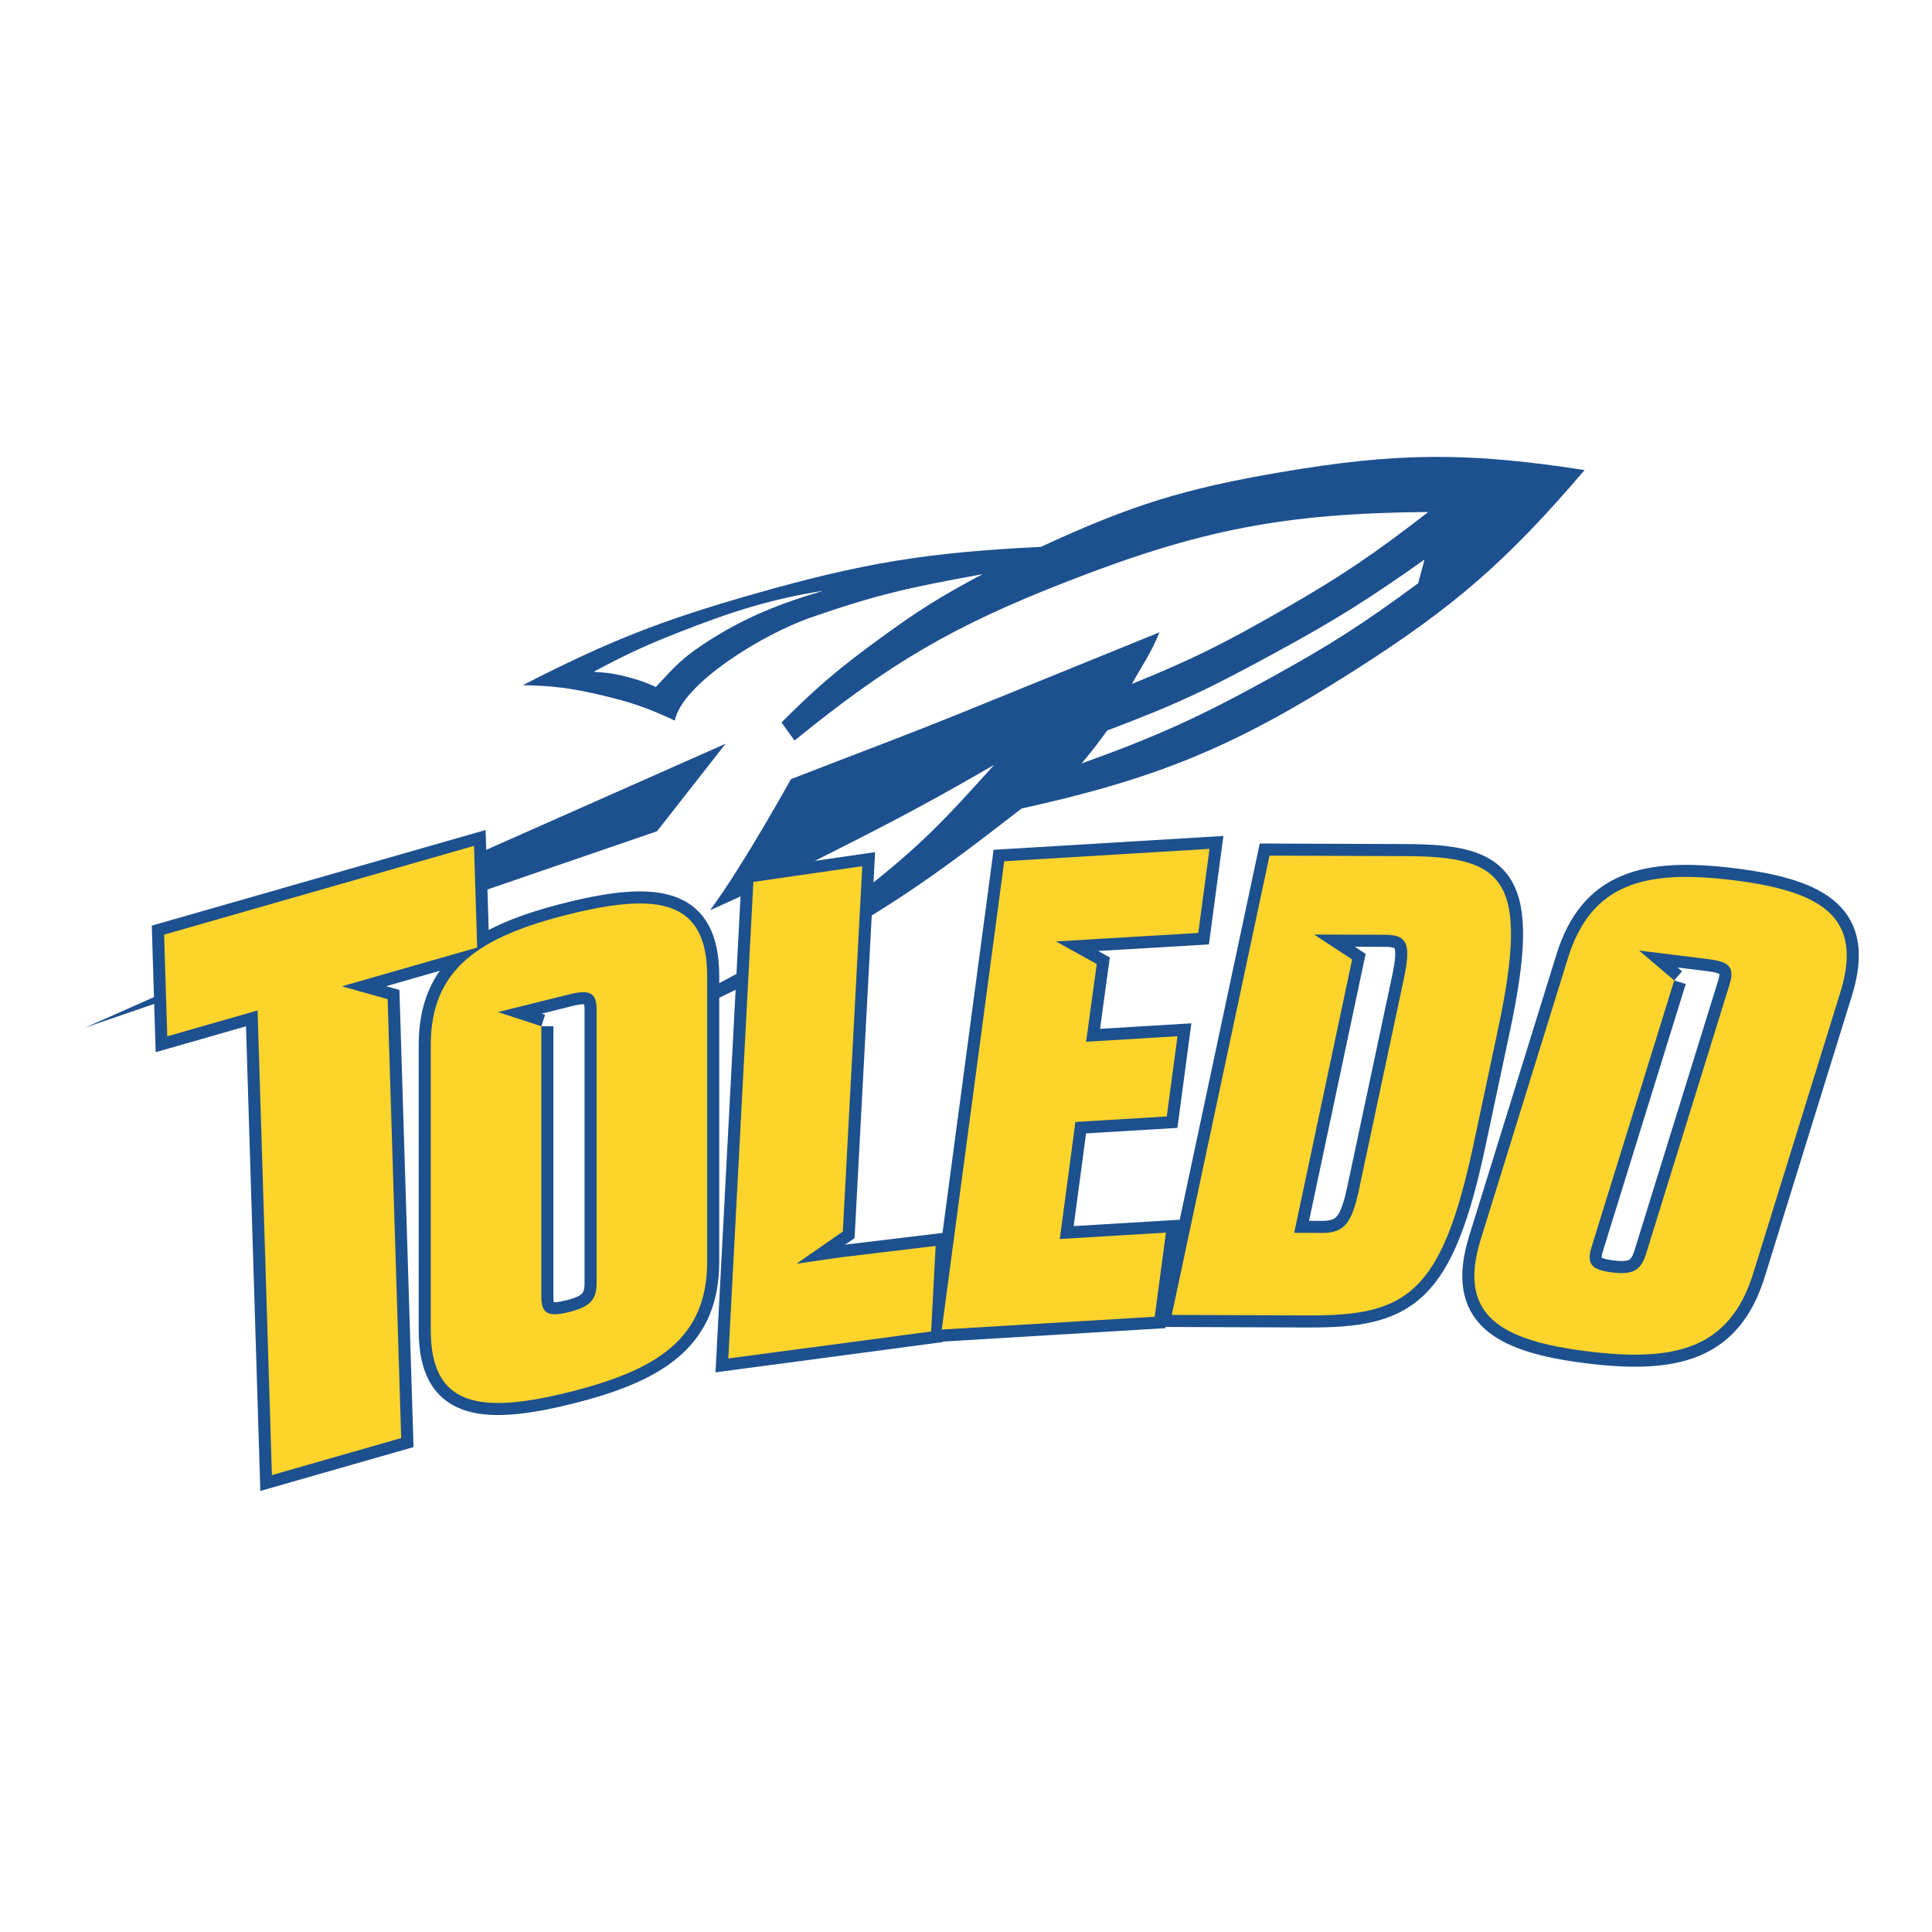
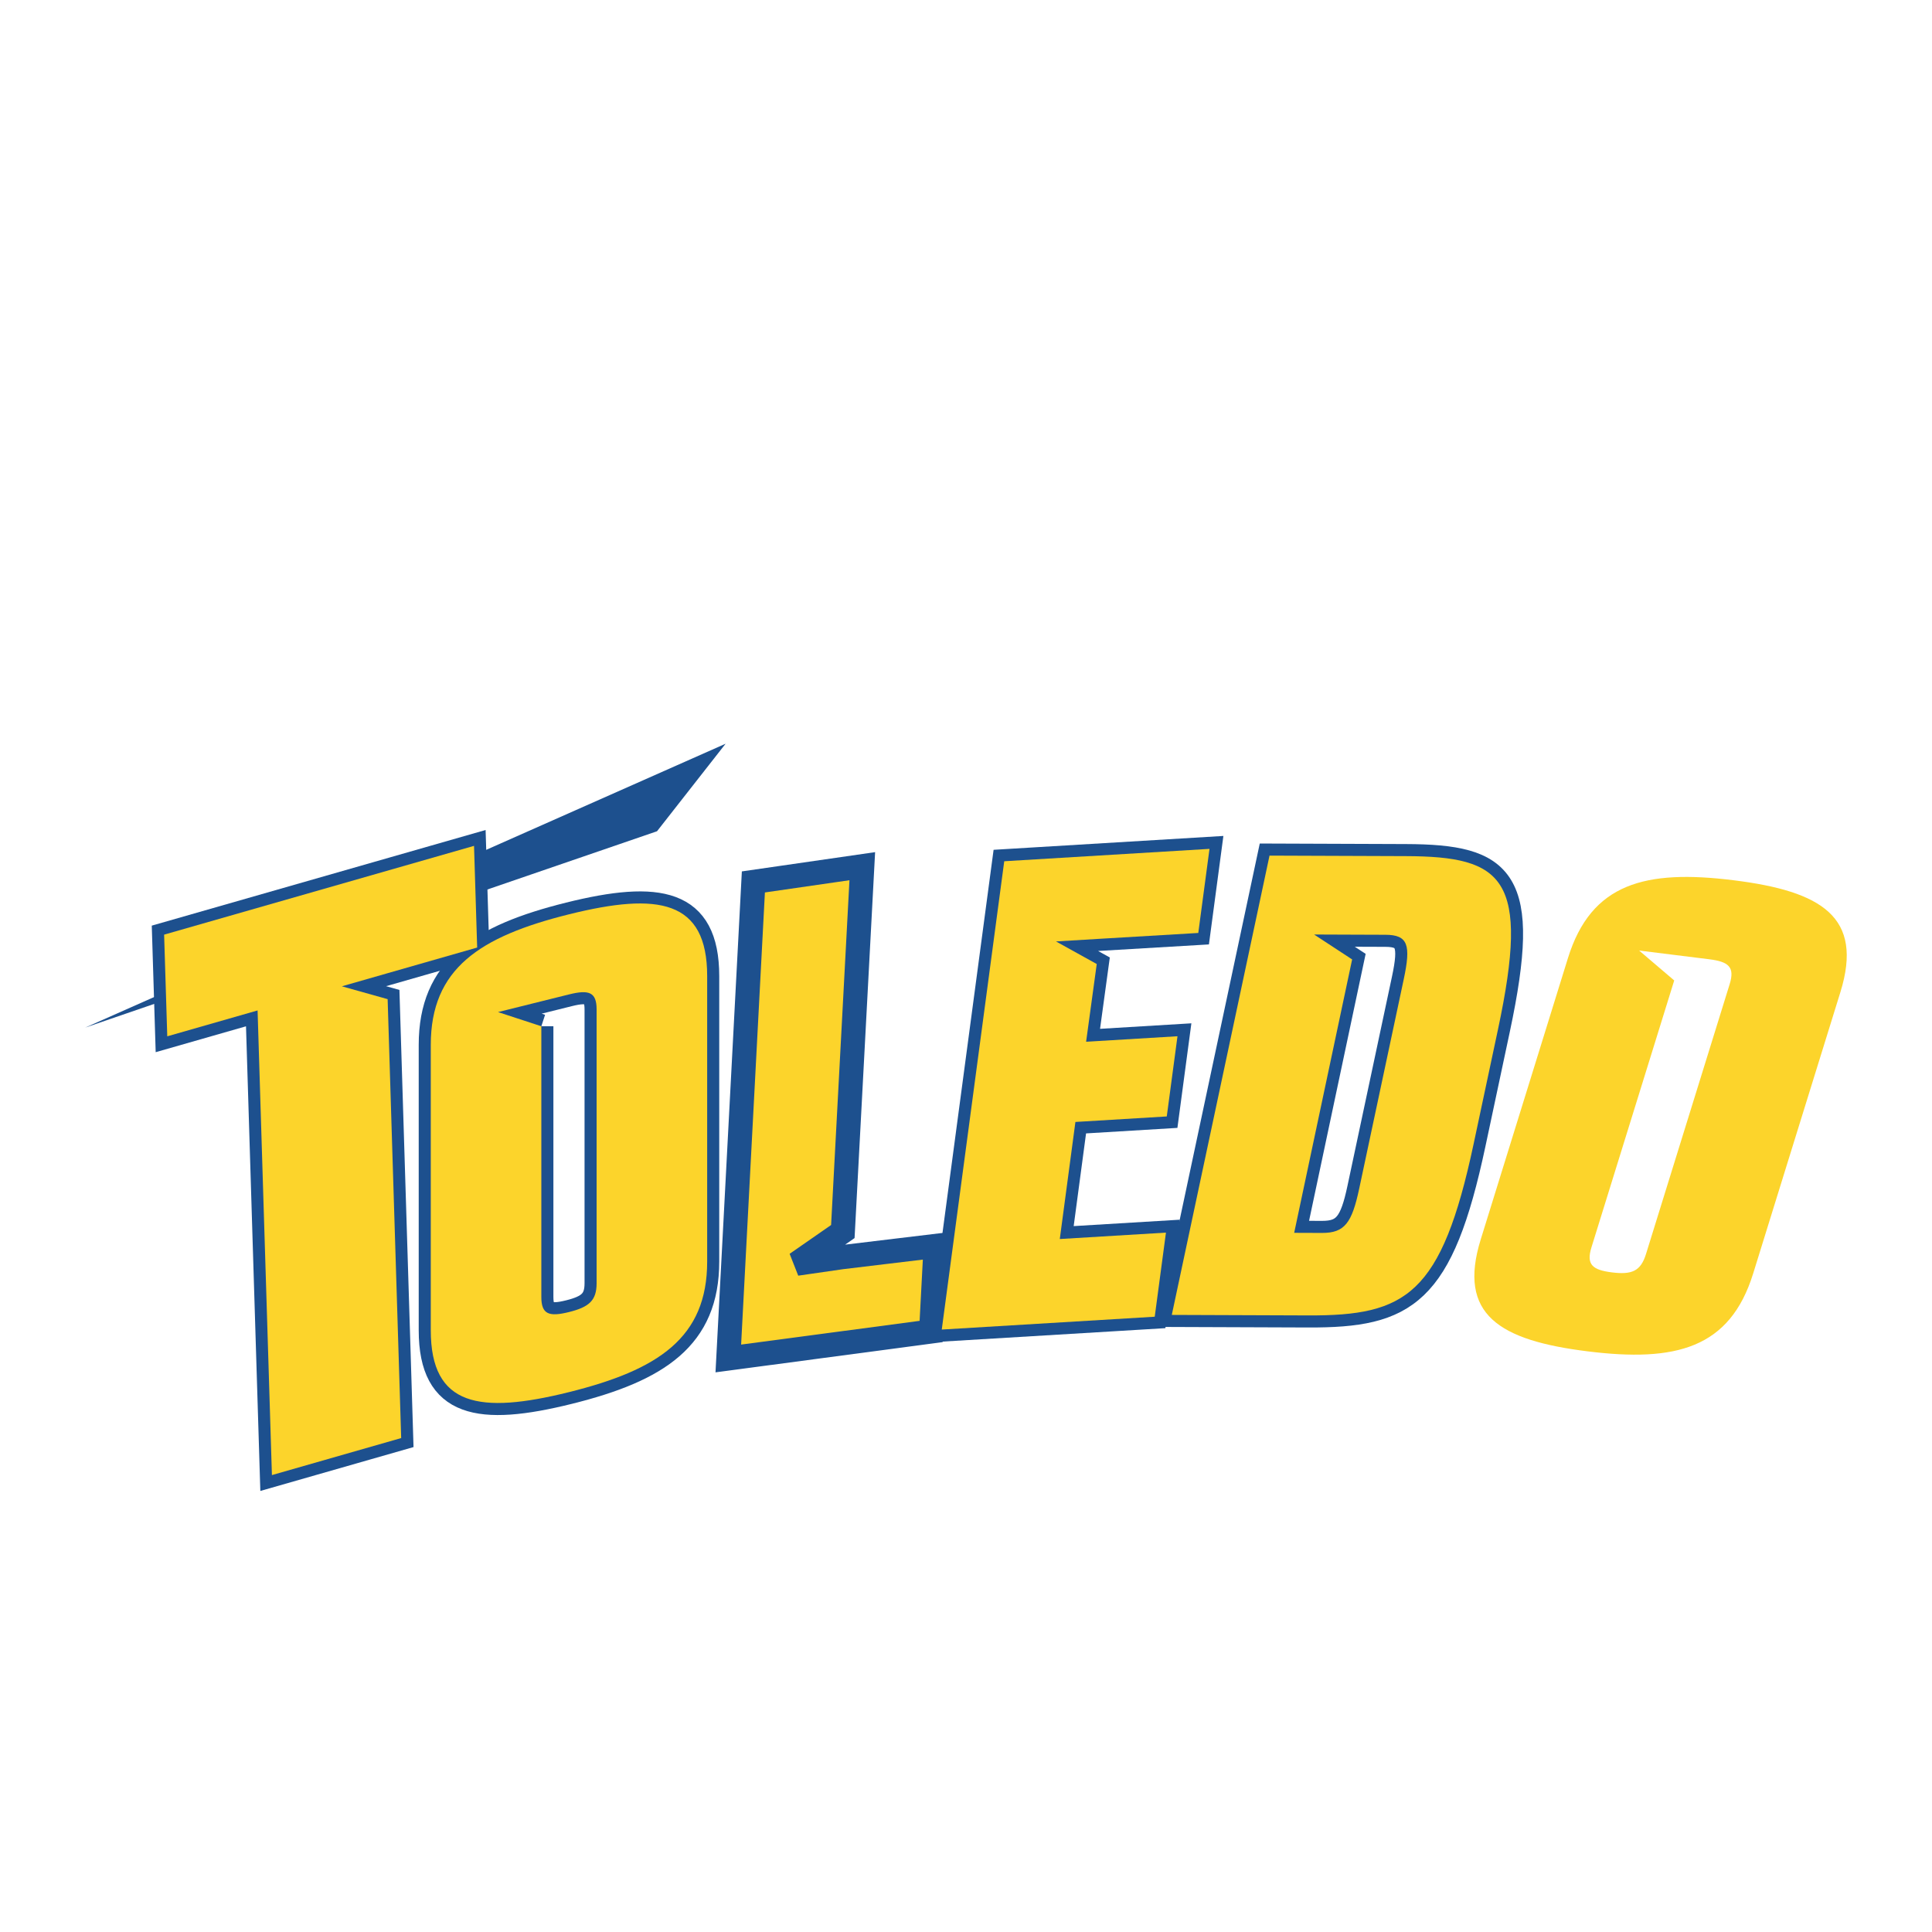
<svg xmlns="http://www.w3.org/2000/svg" version="1.0" id="Layer_1" x="0px" y="0px" width="192.756px" height="192.756px" viewBox="0 0 192.756 192.756" enable-background="new 0 0 192.756 192.756" xml:space="preserve">
  <g>
    <polygon fill-rule="evenodd" clip-rule="evenodd" fill="#FFFFFF" points="0,0 192.756,0 192.756,192.756 0,192.756 0,0  " />
    <polygon fill-rule="evenodd" clip-rule="evenodd" fill="#1D508E" points="72.393,74.201 65.551,82.934 8.504,102.522    72.393,74.201 72.393,74.201  " />
-     <path fill-rule="evenodd" clip-rule="evenodd" fill="#1D508E" d="M59.225,67.024c1.388,0.083,2.179,0.197,3.523,0.557   c1.075,0.288,1.674,0.5,2.688,0.959c2-2.16,2.75-3.052,5.732-4.902c3.422-2.122,6.692-3.439,10.978-4.701   c-5.225,0.84-9.071,2.042-14.578,4.214C64.231,64.466,62.392,65.336,59.225,67.024L59.225,67.024L59.225,67.024L59.225,67.024z    M110.454,72.888c-0.729,1.044-1.503,2.032-2.541,3.28c7.624-2.741,11.828-4.663,18.925-8.579   c5.942-3.279,9.189-5.362,14.651-9.396l0.633-2.365c-5.555,3.933-8.819,5.996-14.796,9.245   C120.521,68.771,117.693,70.148,110.454,72.888L110.454,72.888L110.454,72.888L110.454,72.888z M112.93,68.236   c6.049-2.452,9.245-4.066,14.911-7.313c5.973-3.422,9.217-5.62,14.659-9.842c-14.312,0.125-22.703,1.735-36.046,6.942   c-11.427,4.459-17.652,8.114-27.183,15.86l-1.299-1.805c3.587-3.592,5.804-5.452,9.904-8.44c3.78-2.754,6.031-4.173,10.164-6.356   c-7.416,1.355-10.446,2.013-17.077,4.304c-4.908,1.696-12.92,6.645-13.633,10.306c-2.697-1.253-4.308-1.817-7.2-2.502   c-3.049-0.723-4.834-0.965-7.966-1.031c8.61-4.416,13.774-6.447,23.073-9.101c10.878-3.104,17.321-4.149,28.615-4.696   c8.873-4.114,14.297-5.816,23.933-7.452c11.657-1.979,18.627-2.017,30.312-0.21c-7.764,9.089-13.044,13.685-23.117,20.089   c-11.781,7.491-19.439,10.67-33.059,13.677C93.166,87.472,88.17,91.078,77.59,96.614c-4.41,2.307-7.826,3.95-12.263,5.813   c0,0,0.078-0.892,2.835-2.466C74.07,96.931,79.213,94.2,85.366,89.44c6.478-5.012,8.84-7.606,13.822-13.128   c-5.396,3.11-8.483,4.794-14.029,7.625c-5.516,2.815-8.664,4.34-14.312,6.877c3.422-4.66,8.062-13.076,8.062-13.076   c6.966-2.716,10.936-4.148,17.862-6.964l18.91-7.688C114.857,65.15,113.834,66.583,112.93,68.236L112.93,68.236L112.93,68.236z" />
    <polygon fill-rule="evenodd" clip-rule="evenodd" fill="#FCD42B" stroke="#1D508E" stroke-width="2.407" stroke-miterlimit="2.613" points="   38.675,99.686 40.026,143.476 27.129,147.17 25.699,100.812 16.688,103.394 16.374,93.249 47.294,84.392 47.607,94.537    38.596,97.118 34.106,98.404 38.675,99.686 38.675,99.686  " />
    <polygon fill-rule="evenodd" clip-rule="evenodd" fill="#FCD42B" stroke="#1D508E" stroke-width="2.407" stroke-miterlimit="2.613" points="   84.09,122.871 79.468,126.082 83.955,125.434 93.349,124.305 92.899,132.842 72.664,135.534 75.165,87.99 86.03,86.419    84.09,122.871 84.09,122.871  " />
    <polygon fill-rule="evenodd" clip-rule="evenodd" fill="#FCD42B" stroke="#1D508E" stroke-width="2.407" stroke-miterlimit="2.613" points="   109.422,96.18 105.356,93.927 109.758,93.662 119.553,93.082 120.672,84.692 100.193,85.927 93.96,132.65 115.208,131.369    116.327,122.979 105.735,123.618 107.294,111.938 116.409,111.388 117.478,103.386 108.361,103.936 109.422,96.18 109.422,96.18     " />
-     <path fill-rule="evenodd" clip-rule="evenodd" fill="#FCD42B" d="M167.037,97.819l-3.501-2.983l6.98,0.868   c1.96,0.244,2.583,0.777,2.051,2.492l-8.349,26.931c-0.531,1.714-1.428,2.064-3.388,1.821c-1.96-0.244-2.581-0.783-2.05-2.498   L167.037,97.819L167.037,97.819L167.037,97.819L167.037,97.819z M147.729,123.669c-2.324,7.495,1.871,10.062,10.66,11.154   c8.789,1.094,14.204-0.278,16.527-7.772l8.703-28.073c2.323-7.495-1.871-10.062-10.66-11.155   c-8.788-1.093-14.204,0.279-16.527,7.773L147.729,123.669L147.729,123.669L147.729,123.669z" />
-     <path fill="none" stroke="#1D508E" stroke-width="2.407" stroke-miterlimit="2.613" d="M167.037,97.819l-3.501-2.983l6.98,0.868   c1.96,0.244,2.583,0.777,2.051,2.492l-8.349,26.931c-0.531,1.714-1.428,2.064-3.388,1.821c-1.96-0.244-2.581-0.783-2.05-2.498   L167.037,97.819L167.037,97.819 M147.729,123.669c-2.324,7.495,1.871,10.062,10.66,11.154c8.789,1.094,14.204-0.278,16.527-7.772   l8.703-28.073c2.323-7.495-1.871-10.062-10.66-11.155c-8.788-1.093-14.204,0.279-16.527,7.773L147.729,123.669L147.729,123.669   L147.729,123.669z" />
    <path fill-rule="evenodd" clip-rule="evenodd" fill="#FCD42B" d="M135.459,93.253l2.763,0.01c2.268,0.008,2.557,1.023,1.829,4.44   l-4.443,20.887c-0.728,3.418-1.447,4.429-3.715,4.42l-2.772-0.01l5.782-27.278l-3.795-2.486L135.459,93.253L135.459,93.253   L135.459,93.253L135.459,93.253z M116.91,131.189l13.609,0.051c9.767,0.037,13.299-2.04,16.503-17.104l2.438-11.457   c3.205-15.063,0.575-17.227-9.19-17.263l-13.61-0.051L116.91,131.189L116.91,131.189L116.91,131.189z" />
    <path fill="none" stroke="#1D508E" stroke-width="2.407" stroke-miterlimit="2.613" d="M135.459,93.253l2.763,0.01   c2.268,0.008,2.557,1.023,1.829,4.44l-4.443,20.887c-0.728,3.418-1.447,4.429-3.715,4.42l-2.772-0.01l5.782-27.278l-3.795-2.486   L135.459,93.253L135.459,93.253 M116.91,131.189l13.609,0.051c9.767,0.037,13.299-2.04,16.503-17.104l2.438-11.457   c3.205-15.063,0.575-17.227-9.19-17.263l-13.61-0.051L116.91,131.189L116.91,131.189L116.91,131.189z" />
    <path fill-rule="evenodd" clip-rule="evenodd" fill="#FCD42B" d="M54.009,102.389l-4.323-1.413l7.08-1.761   c1.988-0.495,2.758-0.24,2.758,1.499v27.314c0,1.739-0.77,2.382-2.758,2.876c-1.988,0.494-2.757,0.235-2.757-1.505V102.389   L54.009,102.389L54.009,102.389L54.009,102.389z M42.979,132.723c0,7.603,4.874,8.387,13.788,6.17   c8.915-2.217,13.788-5.426,13.788-13.028V97.391c0-7.602-4.874-8.387-13.788-6.169c-8.914,2.217-13.788,5.426-13.788,13.028   V132.723L42.979,132.723L42.979,132.723z" />
    <path fill="none" stroke="#1D508E" stroke-width="2.407" stroke-miterlimit="2.613" d="M54.009,102.389l-4.323-1.413l7.08-1.761   c1.988-0.495,2.758-0.24,2.758,1.499v27.313c0,1.74-0.77,2.383-2.758,2.877c-1.988,0.494-2.757,0.235-2.757-1.505V102.389   L54.009,102.389 M42.979,132.723c0,7.603,4.874,8.387,13.788,6.17c8.915-2.217,13.788-5.426,13.788-13.028V97.391   c0-7.602-4.874-8.387-13.788-6.169c-8.914,2.217-13.788,5.426-13.788,13.028V132.723L42.979,132.723L42.979,132.723z" />
    <polygon fill-rule="evenodd" clip-rule="evenodd" fill="#FCD42B" points="38.675,99.686 40.026,143.476 27.129,147.17    25.699,100.812 16.688,103.394 16.374,93.249 47.294,84.392 47.607,94.537 38.596,97.118 34.106,98.404 38.675,99.686    38.675,99.686  " />
-     <polygon fill-rule="evenodd" clip-rule="evenodd" fill="#FCD42B" points="84.09,122.871 79.468,126.082 83.955,125.434    93.349,124.305 92.899,132.842 72.664,135.534 75.165,87.99 86.03,86.419 84.09,122.871 84.09,122.871  " />
    <polygon fill-rule="evenodd" clip-rule="evenodd" fill="#FCD42B" points="109.422,96.18 105.356,93.927 109.758,93.662    119.553,93.082 120.672,84.692 100.193,85.927 93.96,132.65 115.208,131.369 116.327,122.979 105.735,123.618 107.294,111.938    116.409,111.388 117.478,103.386 108.361,103.936 109.422,96.18 109.422,96.18  " />
    <path fill-rule="evenodd" clip-rule="evenodd" fill="#FCD42B" d="M167.037,97.819l-3.501-2.983l6.98,0.868   c1.96,0.244,2.583,0.777,2.051,2.492l-8.349,26.931c-0.531,1.714-1.428,2.064-3.388,1.821c-1.96-0.244-2.581-0.783-2.05-2.498   L167.037,97.819L167.037,97.819L167.037,97.819L167.037,97.819z M147.729,123.669c-2.324,7.495,1.871,10.062,10.66,11.154   c8.789,1.094,14.204-0.278,16.527-7.772l8.703-28.073c2.323-7.495-1.871-10.062-10.66-11.155   c-8.788-1.093-14.204,0.279-16.527,7.773L147.729,123.669L147.729,123.669L147.729,123.669z" />
    <path fill-rule="evenodd" clip-rule="evenodd" fill="#FCD42B" d="M135.459,93.253l2.763,0.01c2.268,0.008,2.557,1.023,1.829,4.44   l-4.443,20.887c-0.728,3.418-1.447,4.429-3.715,4.42l-2.772-0.01l5.782-27.278l-3.795-2.486L135.459,93.253L135.459,93.253   L135.459,93.253L135.459,93.253z M116.91,131.189l13.609,0.051c9.767,0.037,13.299-2.04,16.503-17.104l2.438-11.457   c3.205-15.063,0.575-17.227-9.19-17.263l-13.61-0.051L116.91,131.189L116.91,131.189L116.91,131.189z" />
    <path fill-rule="evenodd" clip-rule="evenodd" fill="#FCD42B" d="M54.009,102.389l-4.323-1.413l7.08-1.761   c1.988-0.495,2.758-0.24,2.758,1.499v27.314c0,1.739-0.77,2.382-2.758,2.876c-1.988,0.494-2.757,0.235-2.757-1.505V102.389   L54.009,102.389L54.009,102.389L54.009,102.389z M42.979,132.723c0,7.603,4.874,8.387,13.788,6.17   c8.915-2.217,13.788-5.426,13.788-13.028V97.391c0-7.602-4.874-8.387-13.788-6.169c-8.914,2.217-13.788,5.426-13.788,13.028   V132.723L42.979,132.723L42.979,132.723z" />
  </g>
</svg>